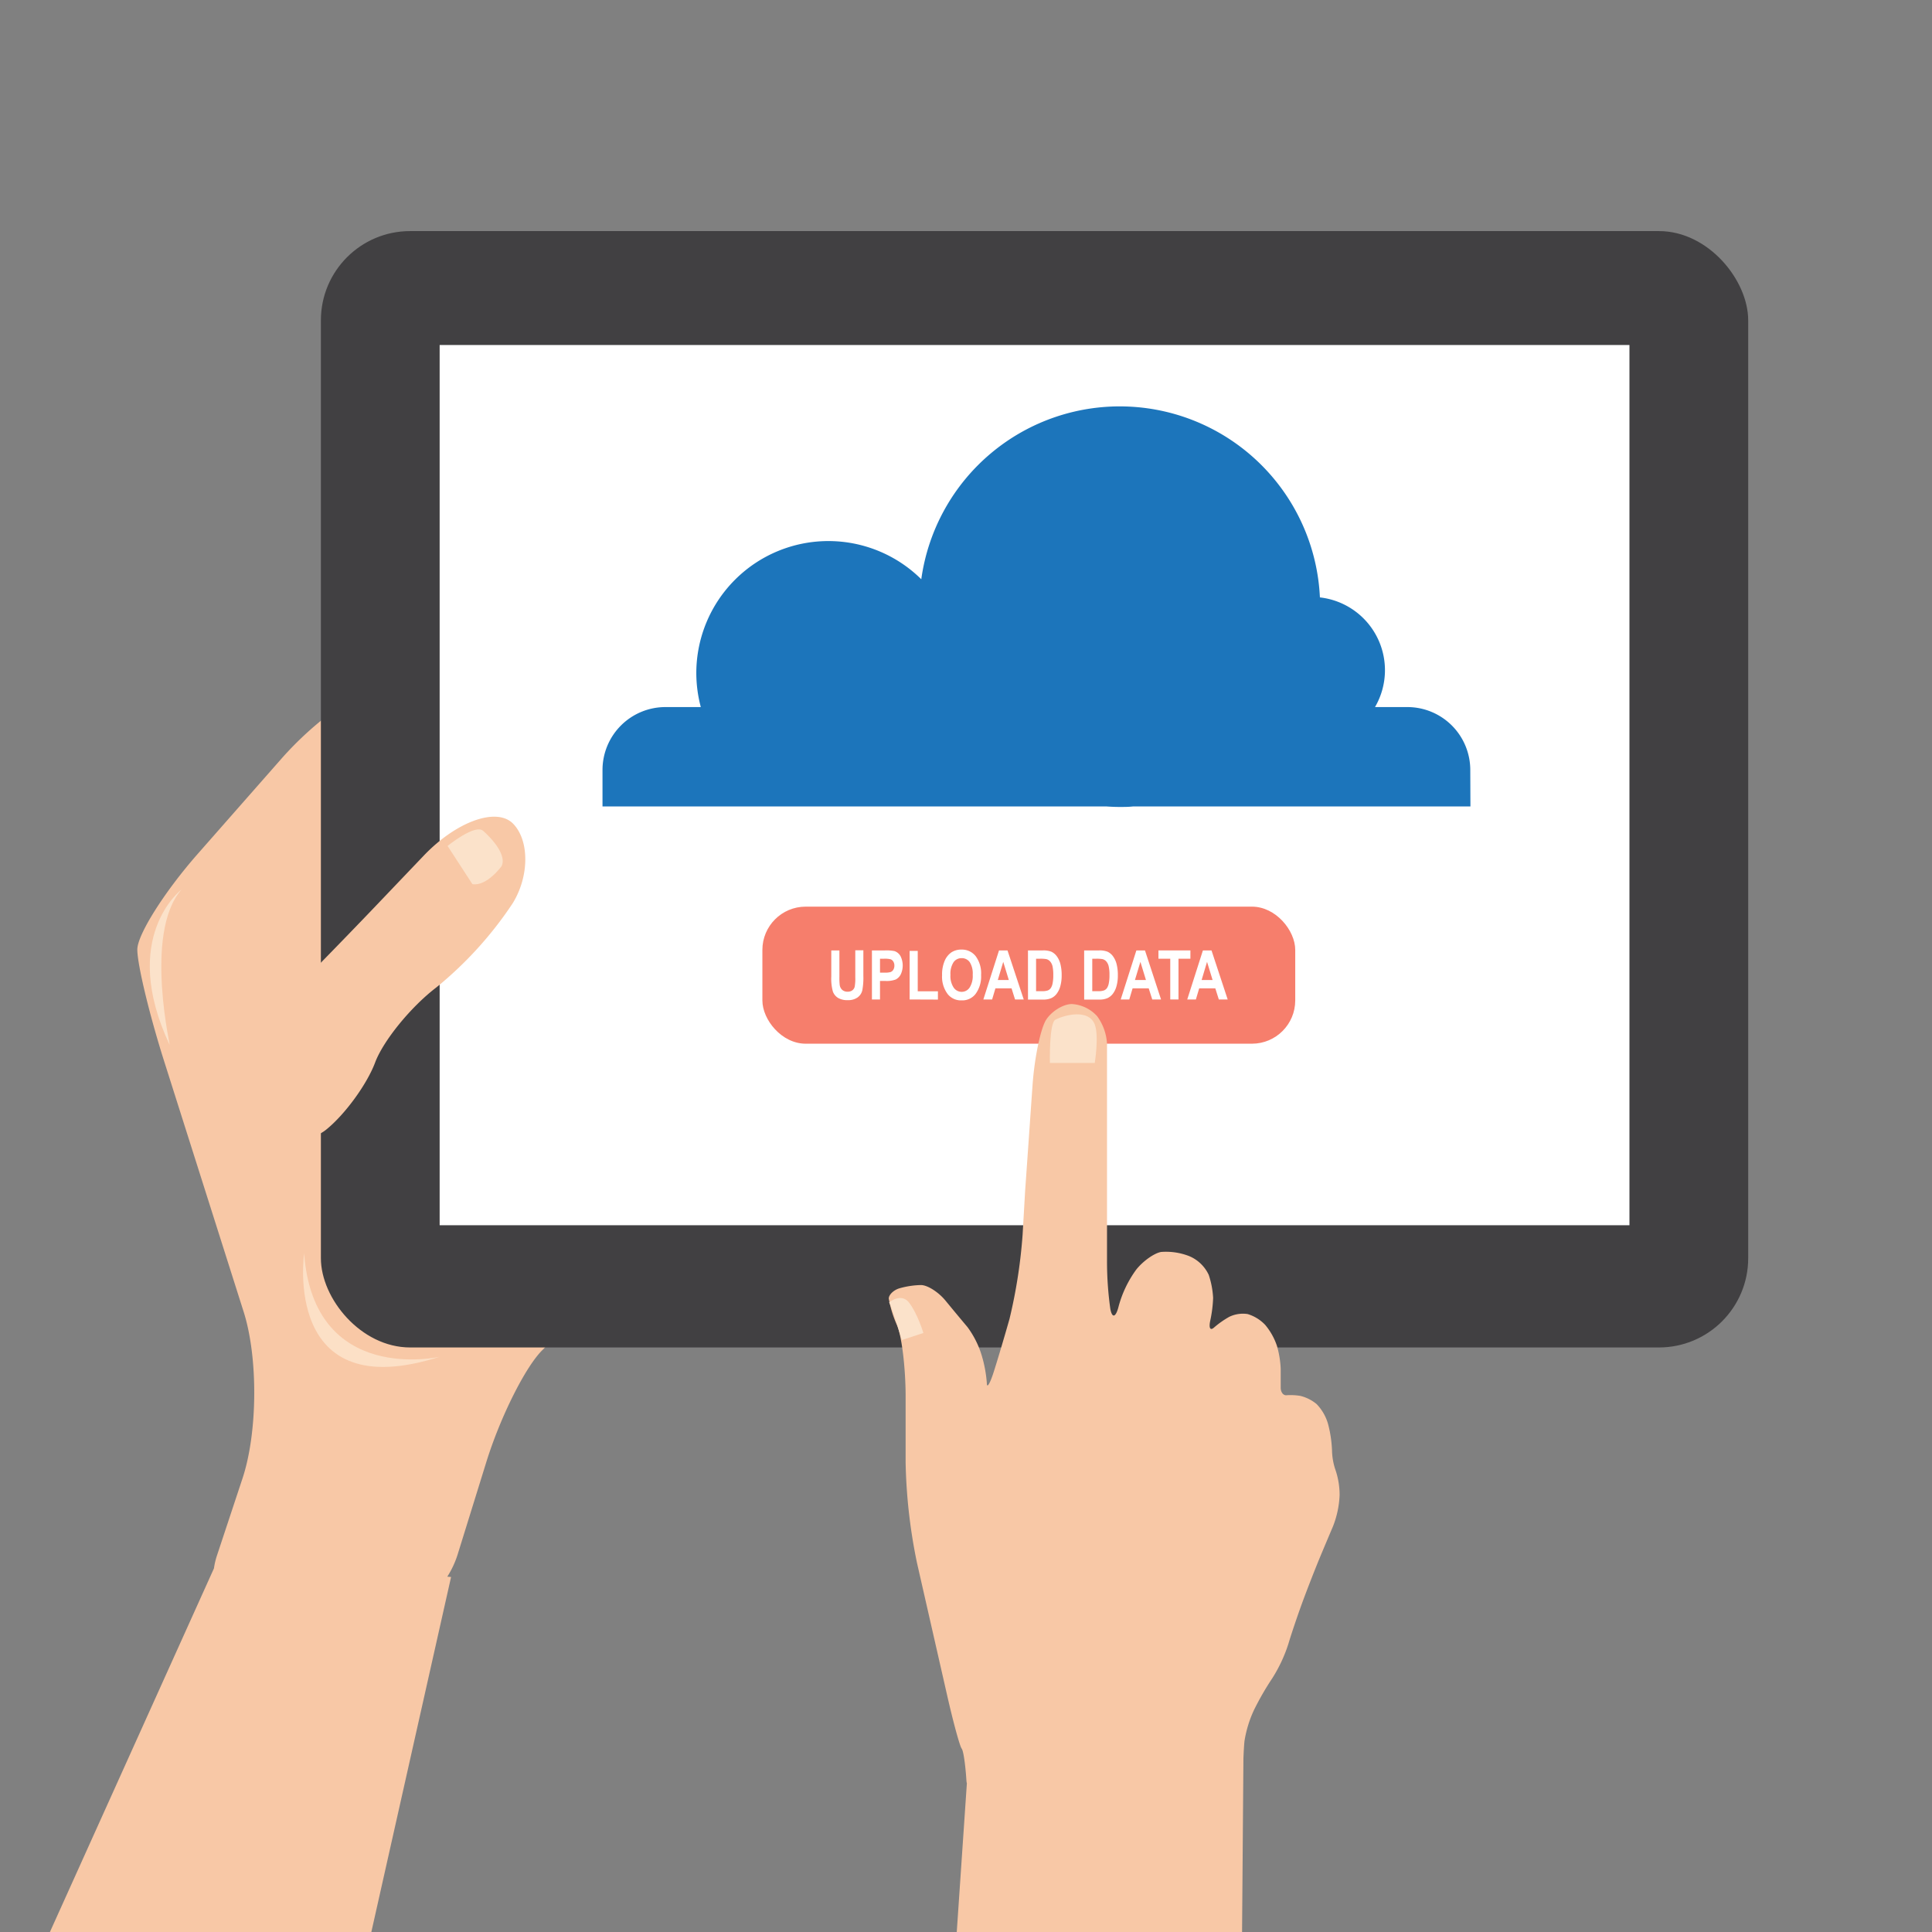
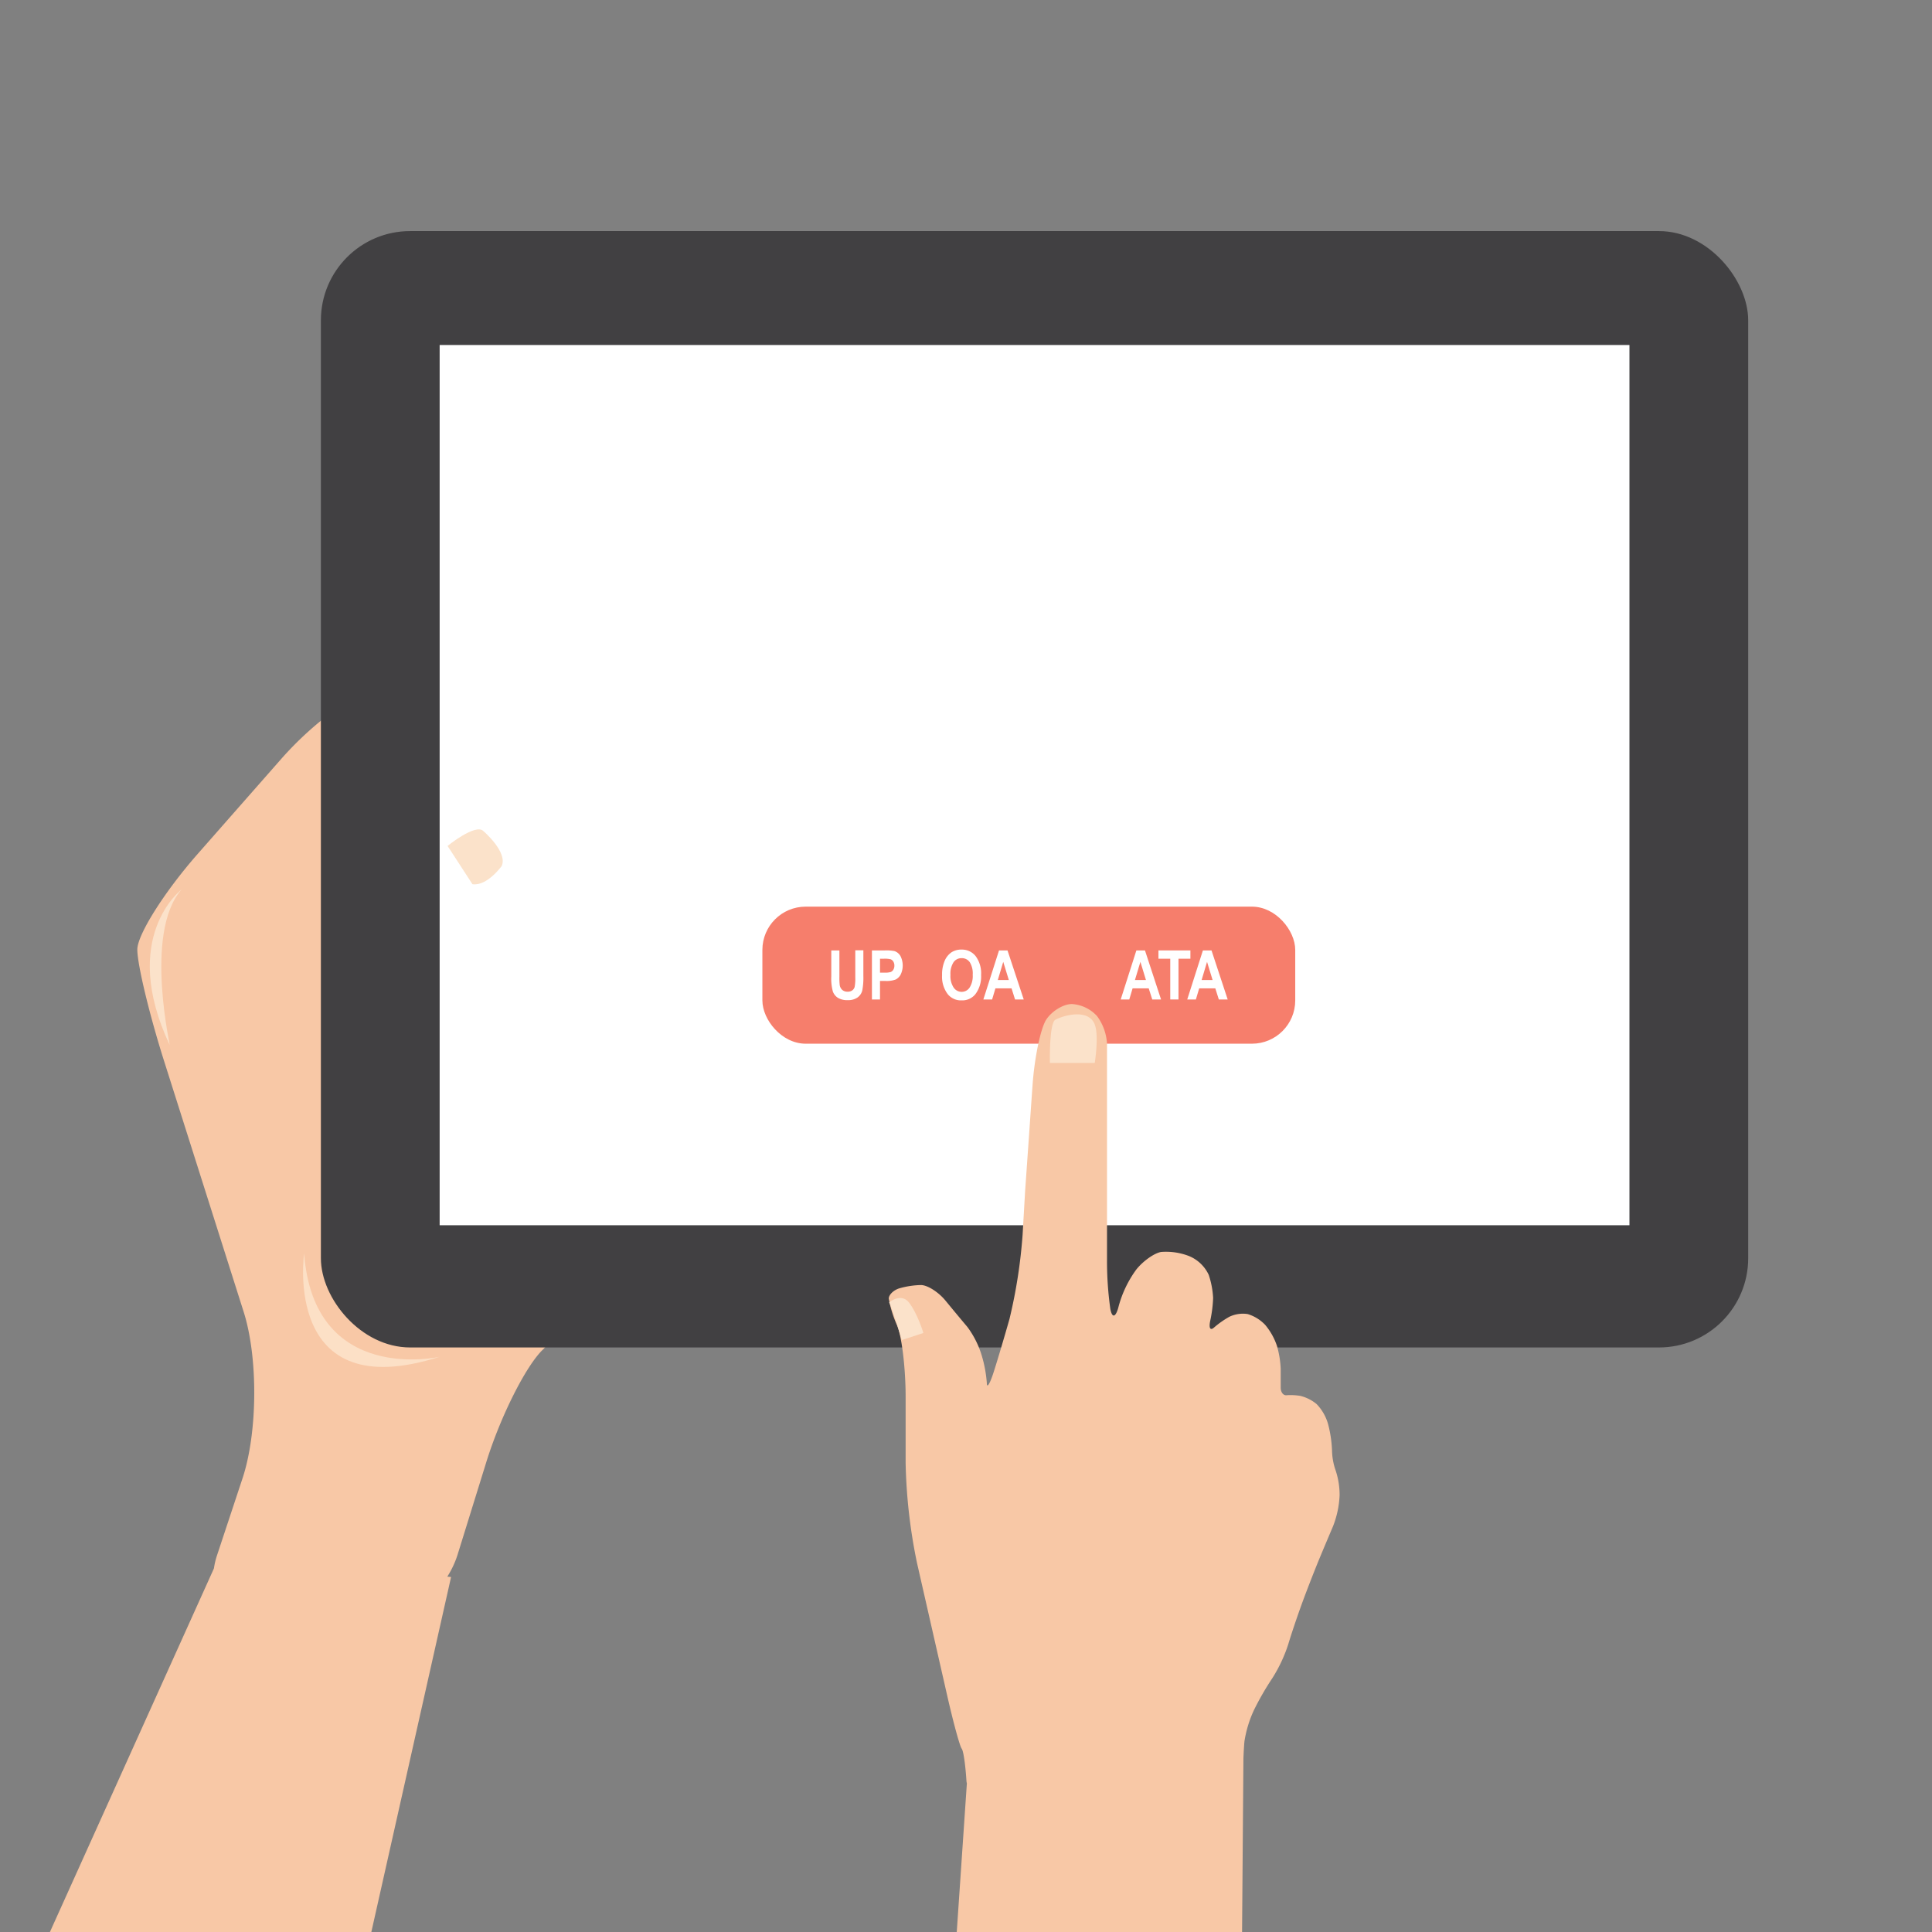
<svg xmlns="http://www.w3.org/2000/svg" id="Capa_1" data-name="Capa 1" viewBox="0 0 512 512">
  <rect x="0" y="0" width="512" height="512" fill="#808080" stroke="none" />
  <defs>
    <style>.cls-1{fill:#f8c8a6;}.cls-2{fill:#414042;stroke:#414042;stroke-miterlimit:10;stroke-width:1.42px;}.cls-3{fill:#fff;}.cls-4{fill:#fbe2ca;}.cls-5{fill:#fce0c6;}.cls-6{fill:#f67e6c;}.cls-7{fill:#1c75bb;}</style>
  </defs>
  <title>development</title>
  <path class="cls-1" d="M142.63,297.23a302.46,302.46,0,0,1-15.71-32.41c-3.46-8.76-13.36-20.87-22-26.91s-11.19-16.67-5.66-23.62,10.06-16.84,10.06-22A9.41,9.41,0,0,0,99.89,183c-5.19,0-16.63,8.18-25.42,18.19L52.39,226.3c-8.8,10-16,21.41-16,25.34s3.16,17.09,7,29.25l21.18,66.75c3.86,12.15,3.72,32-.3,44.14l-6.75,20.38a19.12,19.12,0,0,0-.82,3.47L13.23,512H98.41l21.13-94.08-1-.09a24.68,24.68,0,0,0,2.71-5.78l7.62-24.56c3.78-12.18,10.55-25.6,15-29.83s8.17-15.85,8.17-25.82S147.82,306.3,142.63,297.23Z" />
  <rect class="cls-2" x="85.75" y="61.95" width="376.83" height="294.43" rx="22.94" />
  <rect class="cls-3" x="116.51" y="91.43" width="315.31" height="233.27" />
-   <path class="cls-1" d="M63.84,298.32c-7.45-4.61-6.22-15.66,2.72-24.56l1.1-1.09c9-8.9,23.39-23.65,32.1-32.78l12.51-13.11c8.7-9.13,19.38-12.94,23.72-8.48s4.29,13.95-.13,21.09a99.82,99.82,0,0,1-20.28,22.33c-6.74,5.15-14,14.08-16.17,19.86s-8,13.79-13,17.81S71.29,302.93,63.84,298.32Z" />
  <path class="cls-4" d="M128.09,220.23s6.54,5.57,4.86,9.28c0,0-3.88,5.4-7.75,4.81l-6.59-10.14S126,218.17,128.09,220.23Z" />
  <path class="cls-5" d="M116.51,359.56s-33.36,7.65-35.91-27.4C80.6,332.16,74.69,372.94,116.51,359.56Z" />
  <path class="cls-4" d="M48.1,235.74s-16.57,12.52-3.18,41.09C45.61,279,37.85,247.43,48.1,235.74Z" />
  <rect class="cls-6" x="202.04" y="240.27" width="141.21" height="36.32" rx="11.47" />
  <path class="cls-3" d="M220.3,251.87h2.15v7a16.1,16.1,0,0,0,.08,2.14,2.16,2.16,0,0,0,.68,1.33,2.07,2.07,0,0,0,1.41.47,2,2,0,0,0,1.22-.34,1.67,1.67,0,0,0,.65-.92,11.76,11.76,0,0,0,.17-2.53v-7.19h2.14v6.83a17.8,17.8,0,0,1-.28,3.78,3.2,3.2,0,0,1-1.25,1.89,4.29,4.29,0,0,1-2.59.72,4.79,4.79,0,0,1-2.6-.6,3.38,3.38,0,0,1-1.36-1.68,12.8,12.8,0,0,1-.42-4Z" />
  <path class="cls-3" d="M231.07,264.87v-13h3.45a11,11,0,0,1,2.53.18,2.91,2.91,0,0,1,1.57,1.29,5.56,5.56,0,0,1,.08,4.9,3.07,3.07,0,0,1-1.33,1.34,6.88,6.88,0,0,1-2.75.38h-1.41v4.91Zm2.14-10.8v3.69h1.19a5.31,5.31,0,0,0,1.63-.16,1.49,1.49,0,0,0,.71-.61,2.06,2.06,0,0,0,.28-1.08,2,2,0,0,0-.29-1.1,1.41,1.41,0,0,0-.7-.59,6.49,6.49,0,0,0-1.77-.15Z" />
-   <path class="cls-3" d="M241.06,264.87V252h2.15v10.7h5.35v2.2Z" />
  <path class="cls-3" d="M249.66,258.45a9.21,9.21,0,0,1,.69-3.83,5.19,5.19,0,0,1,1.79-2.24,4.77,4.77,0,0,1,2.69-.73,4.61,4.61,0,0,1,3.73,1.74,7.66,7.66,0,0,1,1.44,5,7.76,7.76,0,0,1-1.53,5.1,4.45,4.45,0,0,1-3.63,1.62,4.5,4.5,0,0,1-3.65-1.61A7.61,7.61,0,0,1,249.66,258.45Zm2.22-.09a5.49,5.49,0,0,0,.85,3.36,2.57,2.57,0,0,0,2.11,1.13,2.53,2.53,0,0,0,2.11-1.12,5.73,5.73,0,0,0,.83-3.41A5.6,5.6,0,0,0,257,255a2.54,2.54,0,0,0-2.13-1.08A2.56,2.56,0,0,0,252.7,255,5.61,5.61,0,0,0,251.88,258.36Z" />
  <path class="cls-3" d="M271.3,264.87H269l-.93-2.95h-4.27l-.88,2.95H260.6l4.15-13H267Zm-3.95-5.15-1.48-4.82-1.44,4.82Z" />
-   <path class="cls-3" d="M272.42,251.87h3.93a5.84,5.84,0,0,1,2.24.33,3.81,3.81,0,0,1,1.4,1.12,5.86,5.86,0,0,1,1,2.05,11.56,11.56,0,0,1,.36,3.13,10.21,10.21,0,0,1-.38,2.93,5.57,5.57,0,0,1-1,2,3.68,3.68,0,0,1-1.41,1.1,5.19,5.19,0,0,1-2.13.37h-4Zm2.15,2.2v8.6h1.61a4.26,4.26,0,0,0,1.51-.2,1.77,1.77,0,0,0,.76-.59,3.27,3.27,0,0,0,.49-1.24,10.42,10.42,0,0,0,.19-2.24,10.58,10.58,0,0,0-.19-2.28,3,3,0,0,0-.63-1.31,2,2,0,0,0-1-.63,9.16,9.16,0,0,0-1.75-.11Z" />
-   <path class="cls-3" d="M287.31,251.87h3.93a5.84,5.84,0,0,1,2.24.33,3.81,3.81,0,0,1,1.4,1.12,6,6,0,0,1,1,2.05,11.56,11.56,0,0,1,.36,3.13,10.21,10.21,0,0,1-.38,2.93,5.75,5.75,0,0,1-1,2,3.76,3.76,0,0,1-1.41,1.1,5.19,5.19,0,0,1-2.13.37h-4Zm2.15,2.2v8.6h1.61a4.16,4.16,0,0,0,1.5-.2,1.8,1.8,0,0,0,.77-.59,3.45,3.45,0,0,0,.49-1.24,10.42,10.42,0,0,0,.19-2.24,9.88,9.88,0,0,0-.2-2.28,3,3,0,0,0-.62-1.31,2,2,0,0,0-1-.63,9.16,9.16,0,0,0-1.75-.11Z" />
  <path class="cls-3" d="M307.69,264.87h-2.33l-.94-2.95h-4.27l-.88,2.95H297l4.15-13h2.28Zm-4-5.15-1.47-4.82-1.45,4.82Z" />
  <path class="cls-3" d="M310.13,264.87v-10.8H307v-2.2h8.47v2.2h-3.16v10.8Z" />
  <path class="cls-3" d="M325.35,264.87H323l-.93-2.95h-4.27l-.88,2.95h-2.29l4.15-13h2.28Zm-4-5.15-1.47-4.82-1.44,4.82Z" />
  <path class="cls-1" d="M354,389.8a17,17,0,0,1-1-5.42,32.35,32.35,0,0,0-1-6.81,12.43,12.43,0,0,0-3.1-5.49,10.83,10.83,0,0,0-4.27-2.15,15.91,15.91,0,0,0-3.68-.18c-.86.1-1.55-.79-1.55-2v-5a25.75,25.75,0,0,0-1-6.09,17.06,17.06,0,0,0-3.11-5.55,10.64,10.64,0,0,0-4.65-2.87,8.32,8.32,0,0,0-4.85.72,24.35,24.35,0,0,0-4.07,2.86c-1,.89-1.4.09-1-1.79a34.13,34.13,0,0,0,.77-6.08,23.07,23.07,0,0,0-1.16-6.09,9.94,9.94,0,0,0-5.24-5,16.86,16.86,0,0,0-7.37-1.08c-1.81.3-4.78,2.39-6.59,4.66a29.53,29.53,0,0,0-4.66,9.67c-.74,3.05-1.75,3.37-2.23.71a90.51,90.51,0,0,1-.87-12.71V276.64a13.63,13.63,0,0,0-2.62-7.34,9.83,9.83,0,0,0-6.69-3.22c-2.24,0-5.3,1.85-6.79,4.12s-3.13,10.12-3.64,17.46l-.09,1.24c-.51,7.34-1.35,19.35-1.87,26.7L271,327.22a137.47,137.47,0,0,1-3.47,22.3c-1.39,4.92-3.31,11.37-4.27,14.32s-1.74,4.16-1.74,2.69a34,34,0,0,0-1.36-7.34,24.63,24.63,0,0,0-3.78-7.52c-1.34-1.58-3.95-4.72-5.82-7s-4.79-4.12-6.5-4.12a22.48,22.48,0,0,0-5.82.9c-1.49.49-2.71,1.7-2.71,2.69a30.5,30.5,0,0,0,2.23,7.16C239,354.26,240,362.7,240,370.06V387.7a144.09,144.09,0,0,0,3,26.43l8,35.14c1.63,7.18,3.37,13.53,3.85,14.12s1,4.38,1.26,8.42a3.42,3.42,0,0,0,.12.78L253.55,512h75.61l.36-46c.07-1.84.17-3.53.28-4.6a30.88,30.88,0,0,1,2.52-8.23,74.65,74.65,0,0,1,4.85-8.42,39.18,39.18,0,0,0,4.27-9.13c.85-2.86,2.6-8,3.88-11.46s3.2-8.36,4.26-10.92,2.73-6.51,3.69-8.77a25.39,25.39,0,0,0,1.74-8.24A20.73,20.73,0,0,0,354,389.8Z" />
  <path class="cls-4" d="M239,355.13s-2.6-8.61-3.37-10c0,0,3.15-2.58,5.22,0,2.26,2.84,3.86,8.12,3.86,8.12Z" />
  <path class="cls-4" d="M278.23,281.69h11.89s1.17-7.18,0-10.2c-1.54-4-7.49-2.72-10.42-1.27C278,271.06,278.23,281.69,278.23,281.69Z" />
-   <path class="cls-7" d="M389.64,204.06A16.68,16.68,0,0,0,373,187.38h-8.61a19.41,19.41,0,0,0-14.6-29.06,53.1,53.1,0,0,0-105.64-4.81,35,35,0,0,0-59.62,24.79,35.21,35.21,0,0,0,1.19,9.08h-9.37a16.68,16.68,0,0,0-16.68,16.68v9.66h133.6c1.15.08,2.31.13,3.48.13s2.33,0,3.48-.13h89.45Z" />
</svg>